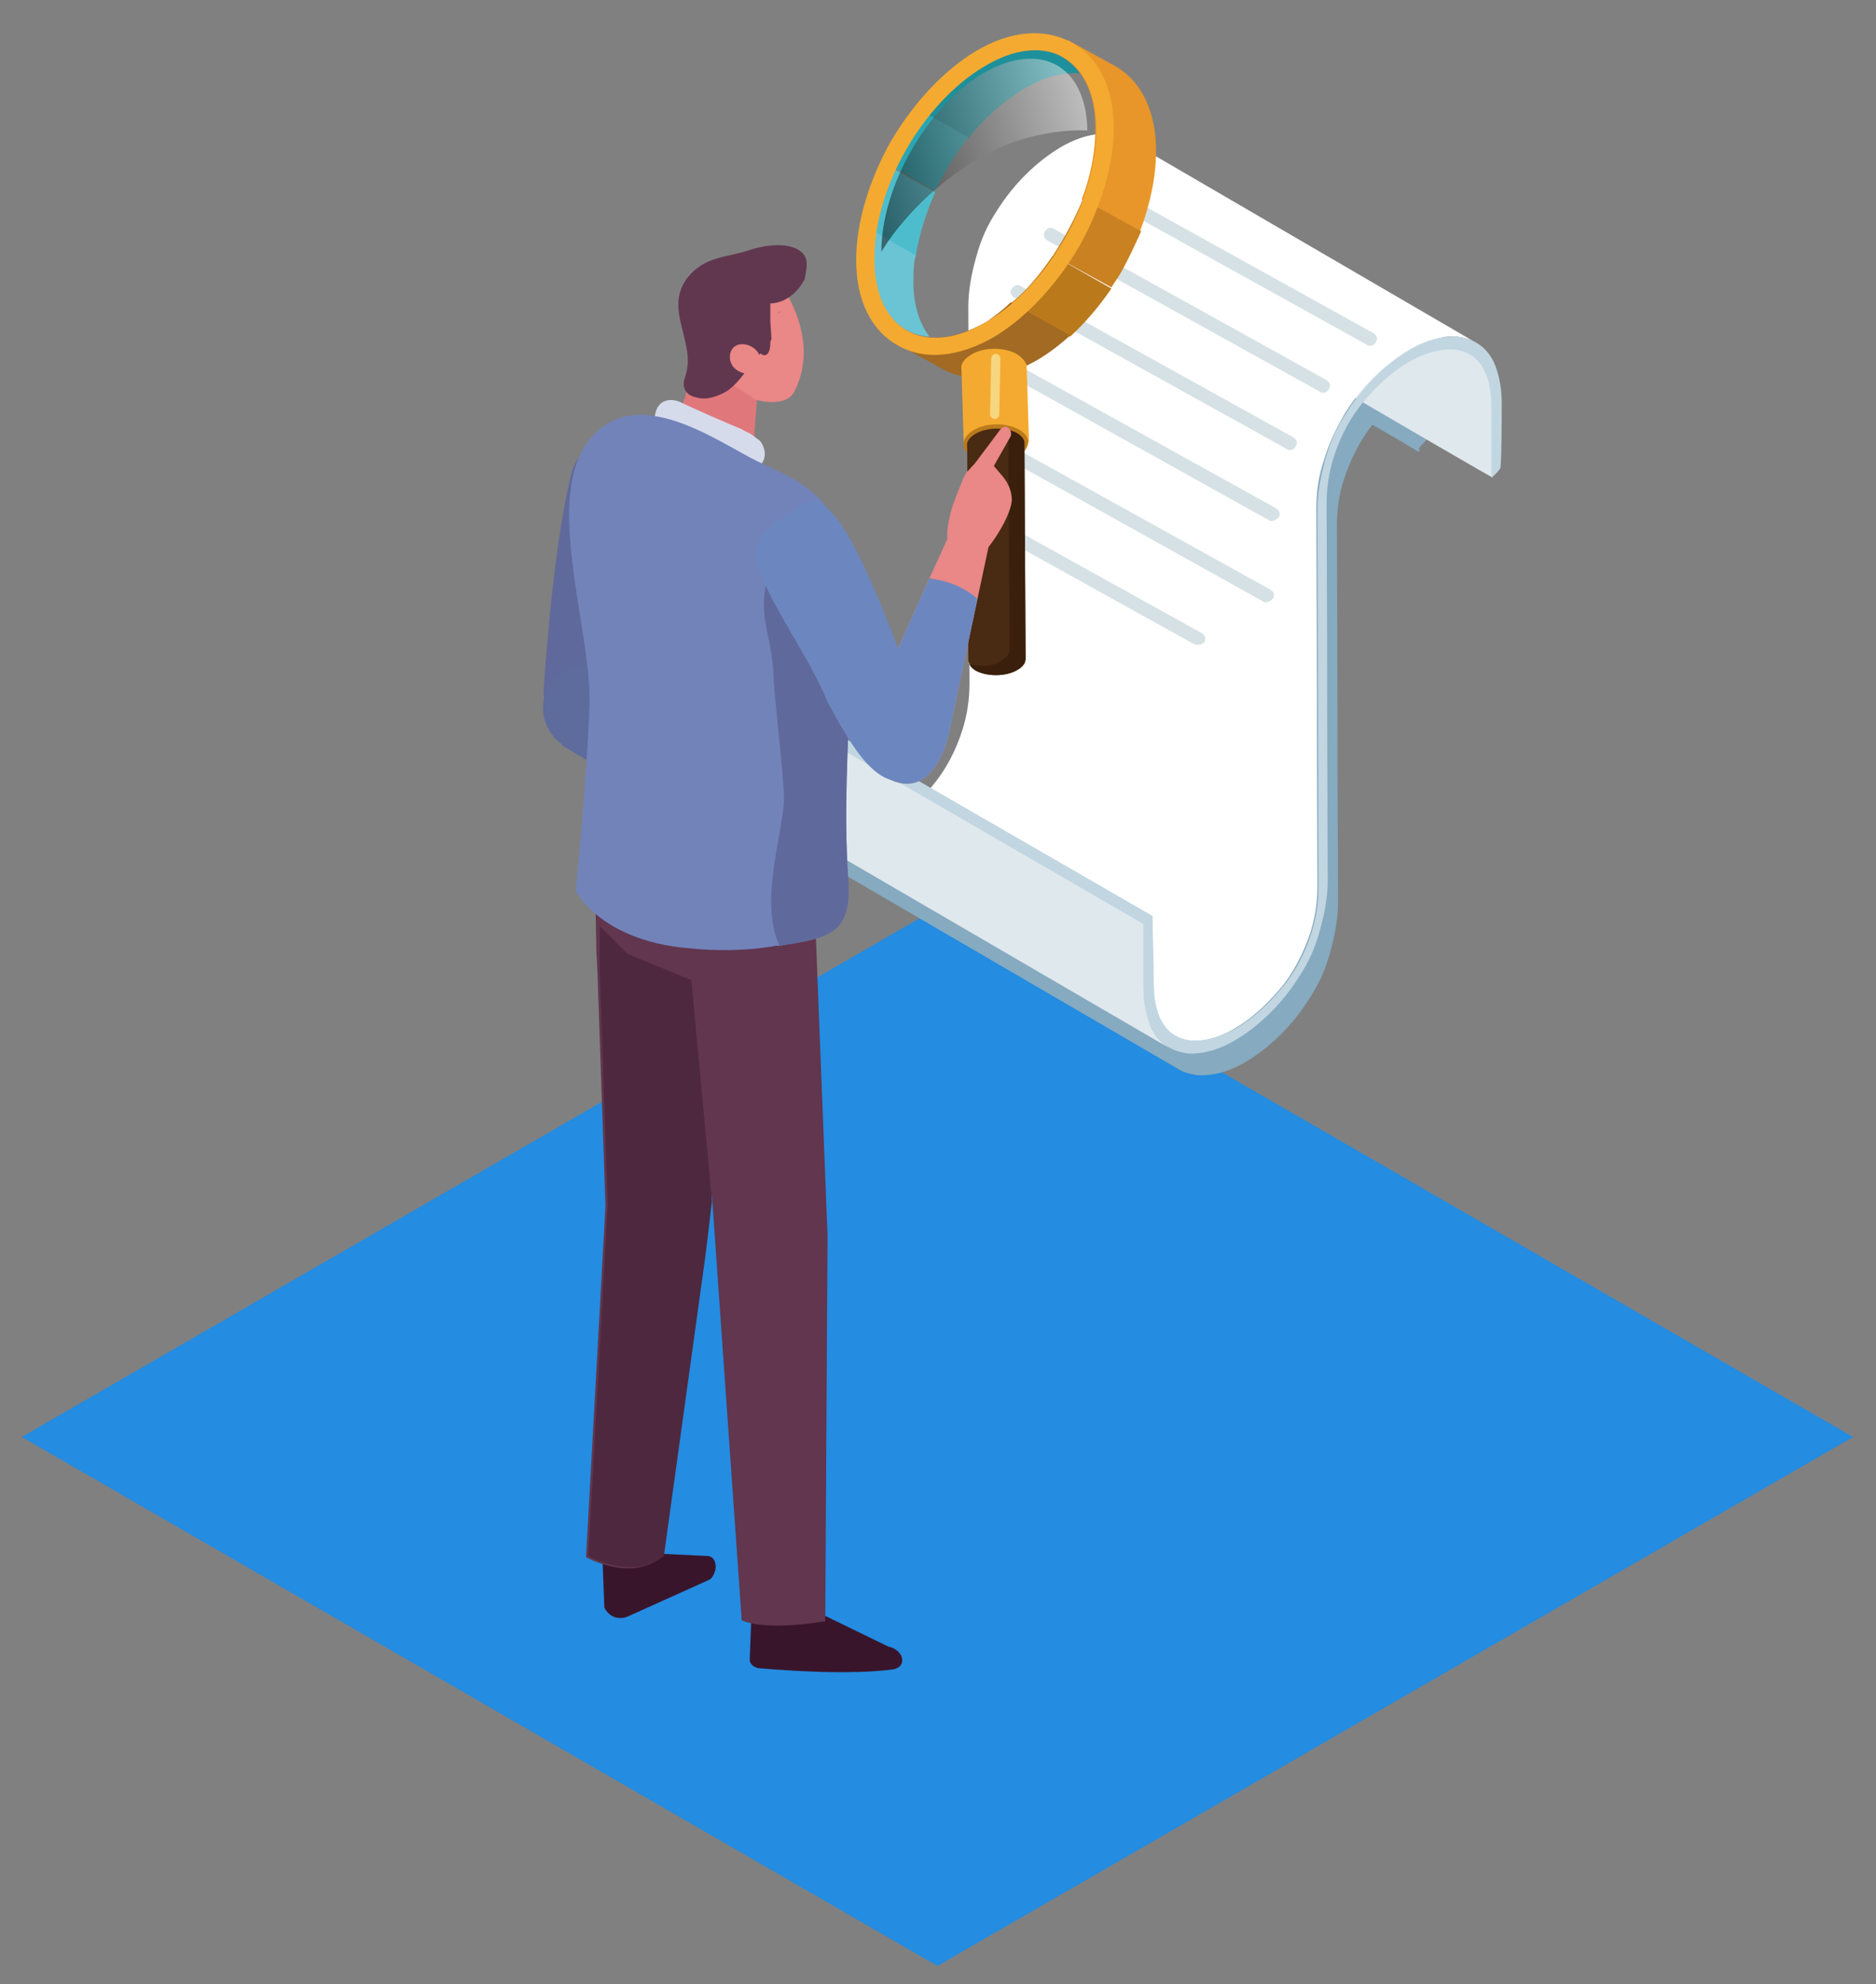
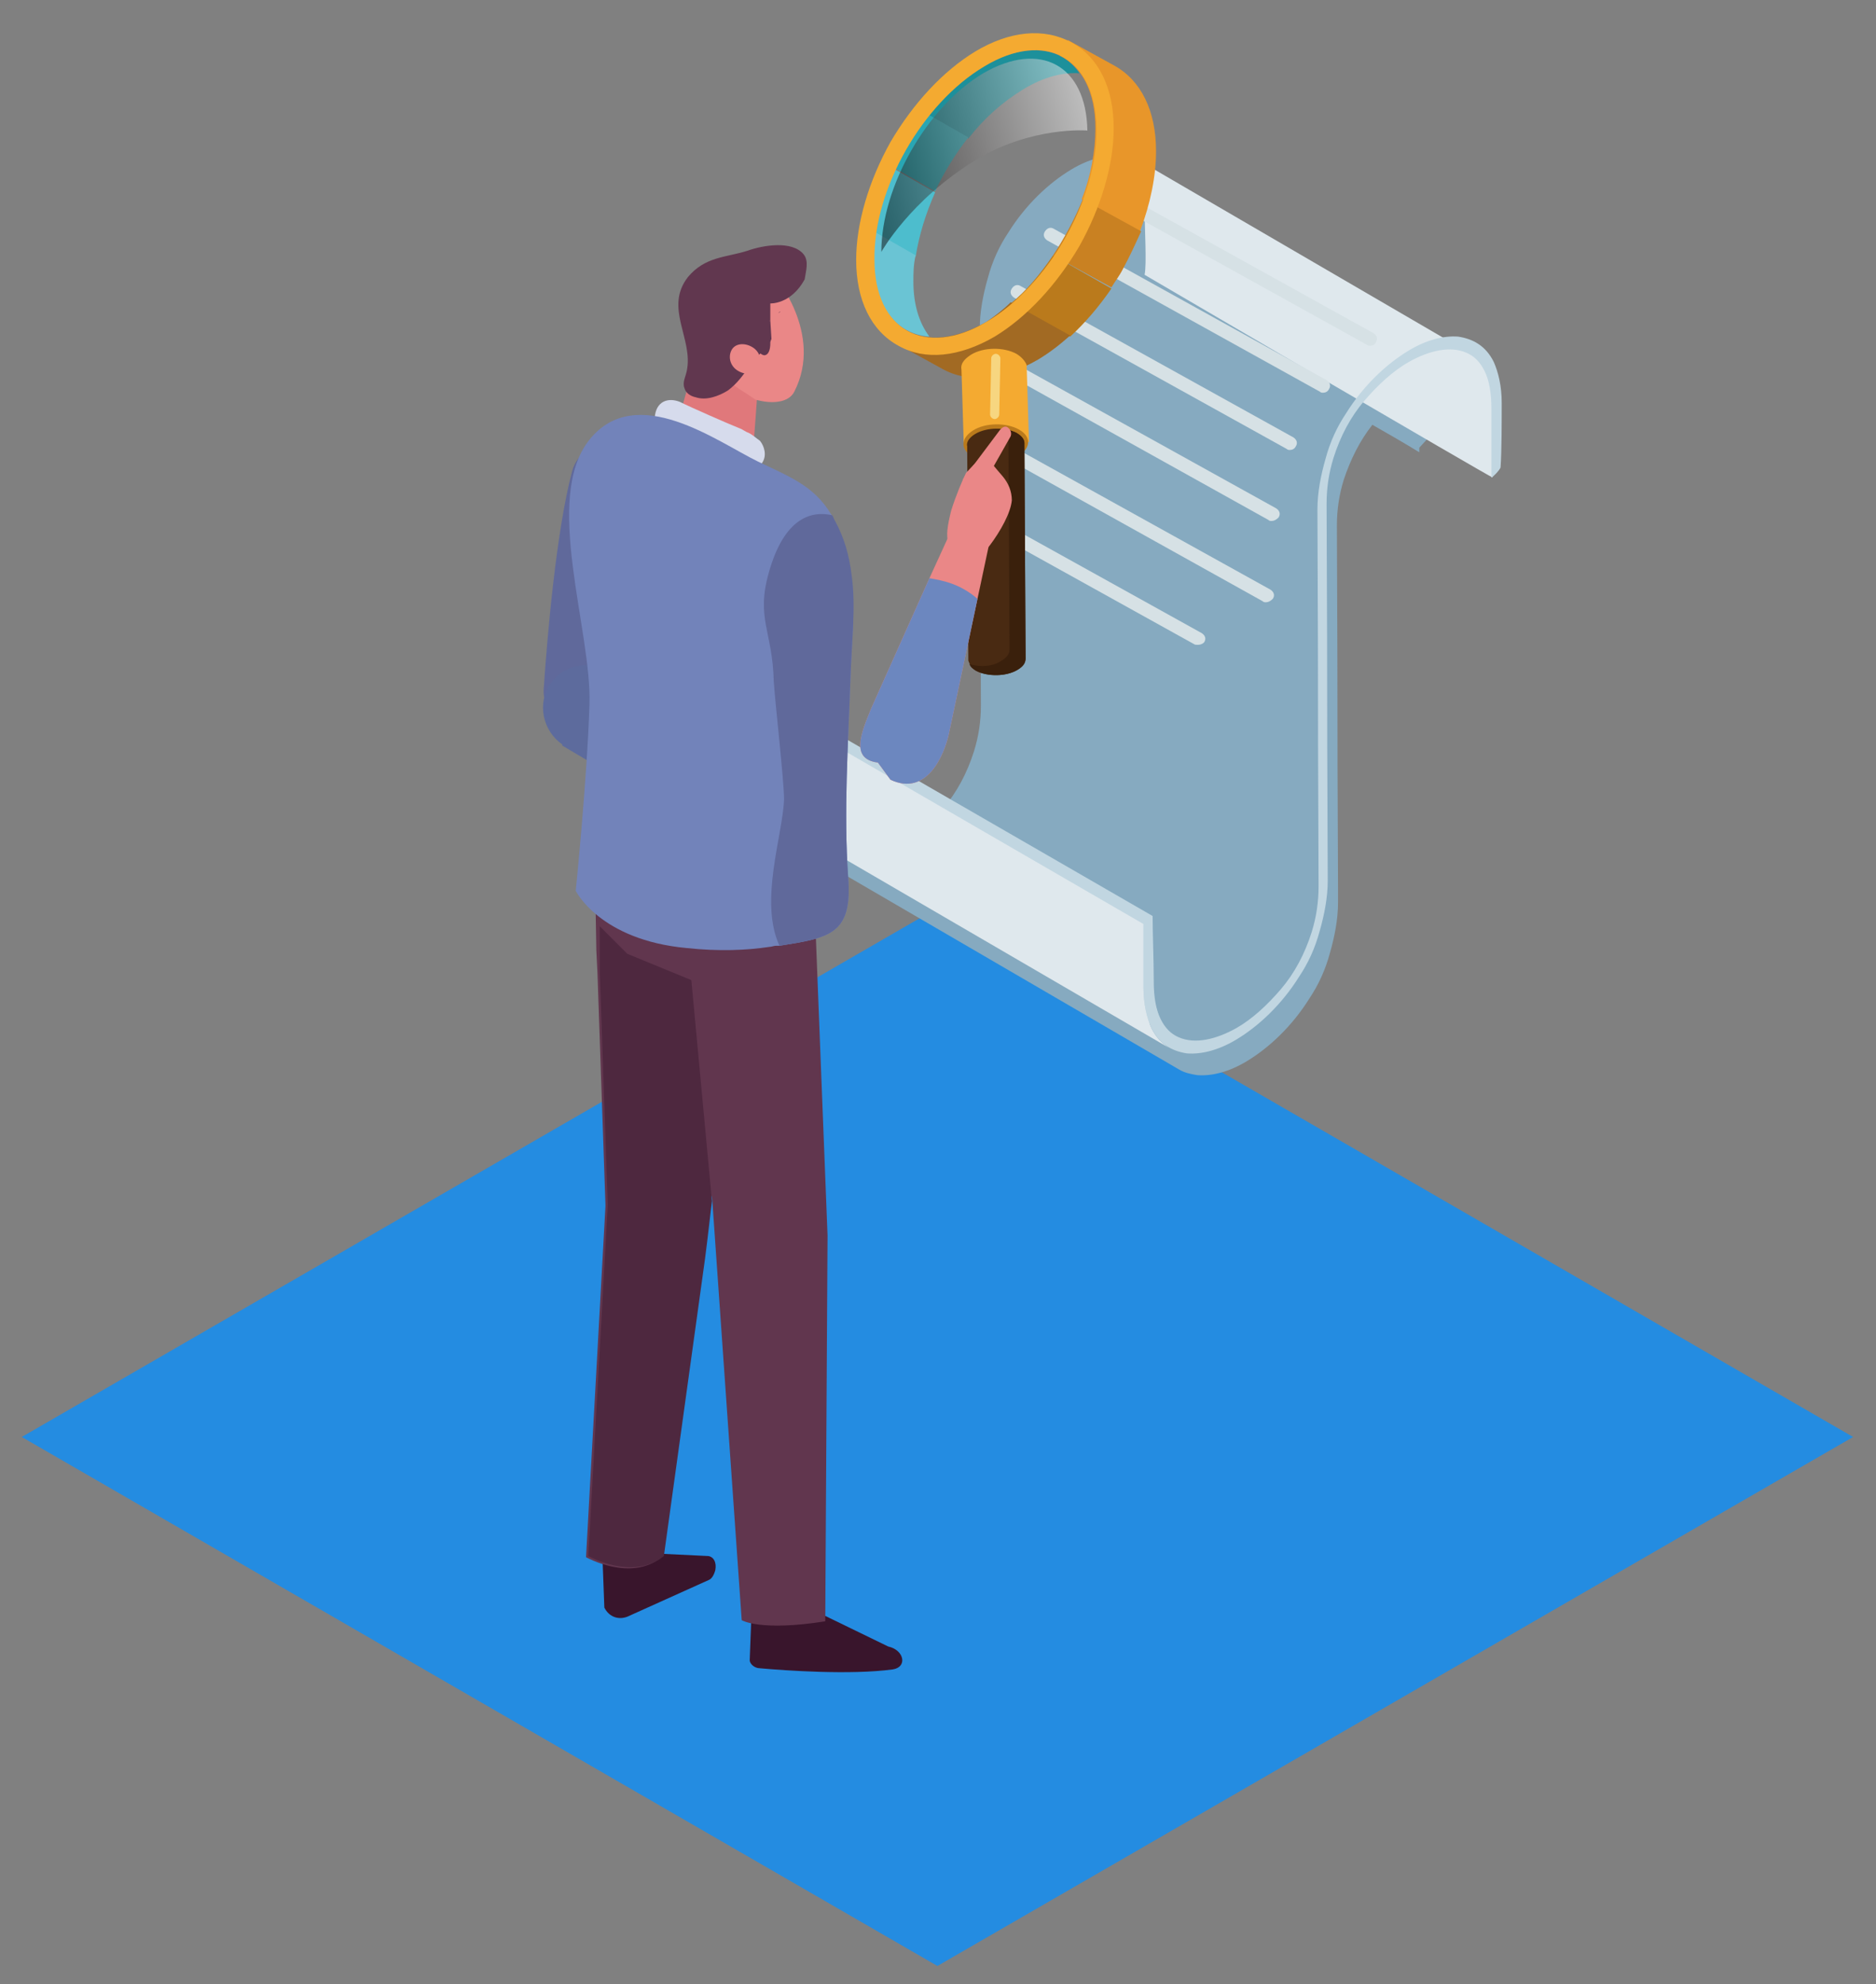
<svg xmlns="http://www.w3.org/2000/svg" version="1.1" id="Layer_1" x="0px" y="0px" viewBox="0 0 163.9 173.3" style="enable-background:new 0 0 163.9 173.3;" xml:space="preserve">
  <rect x="0" y="0" width="163.9" height="173.3" fill="#808080" stroke="none" />
  <style type="text/css">
	.st0{fill:#248CE1;}
	.st1{fill:#86AAC0;}
	.st2{enable-background:new    ;}
	.st3{fill:#DFE8ED;}
	.st4{fill:#FFFFFF;}
	.st5{fill:#C1D6E1;}
	.st6{fill:#D6E1E5;}
	.st7{fill:#E8962A;}
	.st8{fill:#C98122;}
	.st9{fill:#BA7A1C;}
	.st10{fill:#A26A23;}
	.st11{fill:#4DBDCD;}
	.st12{fill:#6AC4D4;}
	.st13{fill:#1D909B;}
	.st14{fill:#29A6B3;}
	.st15{fill:#F4AA31;}
	.st16{opacity:0.48;fill:url(#SVGID_1_);}
	.st17{fill:#492A12;}
	.st18{fill:#3A200C;}
	.st19{fill:#F7D680;}
	.st20{fill:#39152C;}
	.st21{fill:#61364E;}
	.st22{fill:#4E283F;}
	.st23{fill:#E0787B;}
	.st24{fill:#D6DBEC;}
	.st25{fill:#EA8787;}
	.st26{fill:#60699B;}
	.st27{fill:#5D6B9D;}
	.st28{fill:#7283BA;}
	.st29{fill:#61374F;}
	.st30{fill:#6C87BF;}
</style>
  <polygon class="st0" points="1.9,125.5 81.9,79.3 161.9,125.5 81.9,171.7 " />
  <g>
    <g>
      <path class="st1" d="M107.5,18.8l-8-4.7c-0.5-0.3-1-0.4-1.6-0.5c-1.3-0.1-2.8,0.3-4.3,1.2c-2,1.2-4,3.1-5.5,5.5    c-0.8,1.2-1.4,2.5-1.8,4c-0.4,1.4-0.7,2.9-0.7,4.4c0.1,23.2,0,9.7,0.1,32.9c0,1.4-0.2,2.7-0.6,4c-0.6,1.9-1.5,3.6-2.7,5    c0,0-0.1,0.1-0.1,0.1l-11.1-6.4c0,0-0.8,0.6-0.8,0.7c0,1.8,0,2.9,0,5.4c0,1.5,0.3,2.7,0.7,3.6c0.4,0.8,0.9,1.3,1.5,1.7l30.4,17.7    c0.5,0.3,1,0.4,1.6,0.5c1.3,0.1,2.8-0.3,4.3-1.2c2-1.2,4-3.1,5.5-5.5c0.8-1.2,1.4-2.5,1.8-4c0.4-1.4,0.7-2.9,0.7-4.4    c0-0.4,0-0.8,0-1.2v0c-0.1-21.5,0-8.9-0.1-31.7c0-1.4,0.2-2.7,0.6-4c0.6-1.8,1.4-3.4,2.5-4.8c1.4,0.8,2.8,1.6,4.1,2.4    c0-0.1,0-0.3,0-0.4c0.9-1,1.7-1.8,2-2.1c0.1-0.1,0.1-0.2,0.2-0.3h0c0,0,0.4-0.3,0.5-1.1c0.1-1.9,0.1-3.7,0.2-5.5L107.5,18.8z" />
      <g class="st2">
        <g>
          <path class="st3" d="M100,24c0.2-1,0-3.9,0-6c0-1.4-0.2-2.5-0.6-3.3c-0.3-0.7-0.8-1.2-1.3-1.5l30.4,17.7c0.5,0.3,1,0.8,1.3,1.5      c0.4,0.8,0.6,1.9,0.6,3.3c0,6,0,5.4,0,6C130.4,41.8,100,24,100,24z" />
        </g>
-         <path class="st4" d="M98.5,12.2c-0.5-0.3-1-0.4-1.6-0.5c-1.3-0.1-2.8,0.3-4.3,1.2c-2,1.2-4,3.1-5.5,5.5c-0.8,1.2-1.4,2.5-1.8,4     c-0.4,1.4-0.7,2.9-0.7,4.4c0.1,23.2,0,9.7,0.1,32.9c0,1.4-0.2,2.7-0.6,4c-0.6,1.9-1.5,3.6-2.7,5c-1.2,1.4-2.5,2.6-3.9,3.4     c-1.8,1-3.6,1.4-5,0.8c-0.1,0-0.2-0.1-0.3-0.2l30.4,17.7c0.1,0.1,0.2,0.1,0.3,0.2c1.3,0.6,3.2,0.3,5-0.8c1.4-0.8,2.7-2,3.9-3.4     c1.2-1.4,2.1-3.2,2.7-5c0.4-1.3,0.6-2.6,0.6-4c-0.1-23.2,0-9.7-0.1-32.9c0-1.5,0.2-3,0.7-4.4c0.4-1.4,1.1-2.8,1.8-4     c1.5-2.4,3.5-4.3,5.5-5.5c1.5-0.9,3-1.3,4.3-1.2c0.6,0.1,1.1,0.2,1.6,0.5L98.5,12.2z" />
        <g>
          <path class="st5" d="M69.5,63.1c0.1,1.2,1,7.4,1.5,8.3c0.4,0.8,0.9,1.3,1.5,1.7l30.4,17.7c-0.6-0.4-1.1-0.9-1.5-1.7      c-0.4-0.9-0.7-2.1-0.7-3.6c0-4.5,0-3.2,0-5.5L70.2,62.4C70.2,62.4,69.5,63,69.5,63.1z" />
        </g>
        <g>
          <g>
            <path class="st6" d="M119.7,30.2c-0.1,0-0.2,0-0.3-0.1L95.6,16.9c-0.3-0.2-0.4-0.5-0.2-0.8c0.2-0.3,0.5-0.4,0.8-0.2L120,29.1       c0.3,0.2,0.4,0.5,0.2,0.8C120.1,30.1,119.9,30.2,119.7,30.2z" />
          </g>
          <g>
            <path class="st6" d="M115.6,34.3c-0.1,0-0.2,0-0.3-0.1L91.5,21c-0.3-0.2-0.4-0.5-0.2-0.8c0.2-0.3,0.5-0.4,0.8-0.2l23.8,13.2       c0.3,0.2,0.4,0.5,0.2,0.8C116,34.2,115.8,34.3,115.6,34.3z" />
          </g>
          <g>
            <path class="st6" d="M112.7,39.3c-0.1,0-0.2,0-0.3-0.1L88.6,26c-0.3-0.2-0.4-0.5-0.2-0.8c0.2-0.3,0.5-0.4,0.8-0.2L113,38.2       c0.3,0.2,0.4,0.5,0.2,0.8C113.1,39.2,112.9,39.3,112.7,39.3z" />
          </g>
          <g>
            <path class="st6" d="M111.1,45.5c-0.1,0-0.2,0-0.3-0.1L87.1,32.2c-0.3-0.2-0.4-0.5-0.2-0.8c0.2-0.3,0.5-0.4,0.8-0.2l23.8,13.2       c0.3,0.2,0.4,0.5,0.2,0.8C111.5,45.4,111.3,45.5,111.1,45.5z" />
          </g>
          <g>
            <path class="st6" d="M110.6,52.6c-0.1,0-0.2,0-0.3-0.1L86.6,39.3c-0.3-0.2-0.4-0.5-0.2-0.8c0.2-0.3,0.5-0.4,0.8-0.2l23.8,13.2       c0.3,0.2,0.4,0.5,0.2,0.8C111,52.5,110.8,52.6,110.6,52.6z" />
          </g>
          <g>
            <path class="st6" d="M104.4,56.3l-17.3-9.6c-0.3-0.2-0.4-0.5-0.2-0.8c0.2-0.3,0.5-0.4,0.8-0.2l17.3,9.6       c0.3,0.2,0.4,0.5,0.2,0.8C104.9,56.4,104.5,56.3,104.4,56.3z" />
          </g>
        </g>
        <g>
          <path class="st3" d="M69.5,68.5c0,1.5,0.3,2.7,0.7,3.6c0.4,0.8,0.9,1.3,1.5,1.7l30.4,17.7c-0.6-0.4-1.1-0.9-1.5-1.7      c-0.4-0.9-0.7-2.1-0.7-3.6c0-4.5,0-3.2,0-5.5L69.5,63.1C69.5,64.9,69.5,66,69.5,68.5z" />
        </g>
        <g>
          <path class="st5" d="M131.2,35.2c0-1.5-0.3-2.7-0.7-3.6c-0.7-1.4-1.8-2-3.1-2.2c-1.3-0.1-2.8,0.3-4.3,1.2c-2,1.2-4,3.1-5.5,5.5      c-0.8,1.2-1.4,2.5-1.8,4c-0.4,1.4-0.7,2.9-0.7,4.4c0.1,23.2,0,9.7,0.1,32.9c0,1.4-0.2,2.7-0.6,4c-0.6,1.9-1.5,3.6-2.7,5      c-1.2,1.4-2.5,2.6-3.9,3.4c-1.8,1-3.6,1.4-5,0.8c-0.7-0.3-1.2-0.8-1.6-1.6c-0.4-0.8-0.6-1.9-0.6-3.3c0-1.9-0.1-4.2-0.1-5.7      l-0.8,0.7c0,1.6,0,3.4,0,5.5c0,1.5,0.3,2.7,0.7,3.6c0.7,1.4,1.8,2,3.1,2.2c1.3,0.1,2.8-0.3,4.3-1.2c2-1.2,4-3.1,5.5-5.5      c0.8-1.2,1.4-2.5,1.8-4c0.4-1.4,0.7-2.9,0.7-4.4c-0.1-23.2,0-9.7-0.1-32.9c0-1.4,0.2-2.7,0.6-4c0.6-1.9,1.5-3.6,2.7-5      c1.2-1.4,2.5-2.6,3.9-3.4c1.8-1,3.6-1.4,5-0.8c0.7,0.3,1.2,0.8,1.6,1.6c0.4,0.8,0.6,1.9,0.6,3.3c0,0.7,0,2.9,0,6      c0,0.1,0.8-0.7,0.8-0.9C131.2,39.5,131.2,36.6,131.2,35.2z" />
        </g>
      </g>
    </g>
    <g>
      <g>
        <g>
          <g>
            <path class="st7" d="M92.6,4.9c1.9,0.9,3.1,3.1,3.1,6.3c0,2-0.4,4.2-1.2,6.2l5.1,2.8c0.9-2.4,1.4-4.8,1.4-7       c0-3.5-1.3-6.2-3.7-7.5l-4-2.2L92.6,4.9z" />
            <path class="st8" d="M92,22.3l5.1,2.8c0.3-0.5,0.7-1,1-1.6c0.6-1.1,1.1-2.2,1.6-3.3l-5.1-2.8C93.9,19.1,93,20.8,92,22.3z" />
            <path class="st9" d="M88.3,26.5l5.2,2.9c1.3-1.2,2.5-2.6,3.6-4.2L92,22.3C90.9,23.9,89.7,25.4,88.3,26.5z" />
            <path class="st10" d="M86.2,28.1c-2.8,1.6-5.3,1.8-7.1,0.7L78.3,30l4,2.2l0,0c2.3,1.3,5.3,1,8.4-0.8c1-0.6,1.9-1.3,2.8-2.1       l-5.2-2.9C87.6,27.1,86.9,27.6,86.2,28.1z" />
          </g>
          <g>
            <path class="st11" d="M76.5,20.4l3.5,2c0.3-1.9,0.9-3.8,1.7-5.6l-3.5-2C77.4,16.6,76.8,18.5,76.5,20.4z" />
            <path class="st12" d="M76.3,22.6c0,4.1,2,6.6,4.9,6.8c-0.9-1.2-1.4-2.8-1.4-4.8c0-0.7,0-1.5,0.2-2.3l-3.5-2       C76.4,21.1,76.3,21.9,76.3,22.6z" />
            <path class="st13" d="M85.9,5.8c-1.7,1-3.4,2.5-4.8,4.3l3.5,2c1.4-1.8,3-3.2,4.8-4.3c1.8-1.1,3.5-1.5,4.9-1.4       C92.7,4,89.5,3.7,85.9,5.8z" />
            <path class="st14" d="M78.2,14.7l3.5,2c0.8-1.7,1.8-3.3,2.9-4.7l-3.5-2C80,11.5,79,13.1,78.2,14.7z" />
          </g>
          <path class="st15" d="M85.2,4.5c-2.8,1.7-5.4,4.5-7.4,7.9c-1.9,3.4-3,7.1-3,10.3c0,3.5,1.3,6.2,3.7,7.5c2.3,1.3,5.3,1,8.4-0.8      c2.8-1.7,5.4-4.5,7.4-7.9c1.9-3.4,3-7.1,3-10.3c0-3.5-1.3-6.2-3.7-7.5C91.2,2.4,88.2,2.7,85.2,4.5z M95.8,11.2      c0.1,6.2-4.2,13.7-9.6,16.9c-5.4,3.2-9.8,0.7-9.8-5.4c-0.1-6.2,4.2-13.7,9.6-16.9C91.3,2.6,95.7,5,95.8,11.2z" />
          <linearGradient id="SVGID_1_" gradientUnits="userSpaceOnUse" x1="-243.052" y1="145.988" x2="-222.552" y2="145.988" gradientTransform="matrix(-0.964 0.268 0.268 0.964 -178.2 -65.38)">
            <stop offset="0" style="stop-color:#FFFFFF" />
            <stop offset="0.969" style="stop-color:#040000" />
          </linearGradient>
          <path class="st16" d="M85.9,6.4c5-2.9,9-0.7,9.1,5c0,0-4.9-0.4-9.8,2.6c-5.7,3.5-8.2,8-8.2,8C77,16.3,81,9.3,85.9,6.4z" />
        </g>
        <g>
          <path class="st15" d="M88.8,30.9c-1.1-0.6-2.9-0.6-4,0.1c-0.6,0.4-0.9,0.8-0.8,1.3l0,0l0.2,6.5l5.7-0.2l-0.2-6.5      c0-0.1,0-0.1,0-0.2l0,0h0C89.6,31.6,89.3,31.2,88.8,30.9z" />
          <path class="st9" d="M89,37.5c1.1,0.6,1.1,1.6,0,2.3c-1.1,0.6-2.9,0.7-4,0.1c-1.1-0.6-1.1-1.6,0-2.3      C86.1,36.9,87.9,36.9,89,37.5z" />
          <path class="st17" d="M84.6,57.7L84.6,57.7L84.6,57.7C84.6,57.6,84.6,57.6,84.6,57.7L84.5,39l0,0c-0.1-0.4,0.2-0.8,0.7-1.1      c1-0.6,2.6-0.6,3.6-0.1c0.5,0.3,0.7,0.6,0.7,0.9h0l0,0c0,0.1,0,0.1,0,0.2l0.1,18.6c0,0,0,0,0,0l0,0l0,0c0,0.4-0.2,0.7-0.7,1      c-1,0.6-2.6,0.6-3.6,0.1C84.9,58.4,84.7,58,84.6,57.7z" />
          <path class="st18" d="M87.5,57.7c0.5-0.3,0.7-0.6,0.7-1l0,0l0,0c0,0,0,0,0,0l-0.1-18.6c0-0.1,0-0.1,0-0.2l0,0h0      c0-0.1-0.1-0.2-0.1-0.4c0.3,0.1,0.6,0.2,0.8,0.3c0.5,0.3,0.7,0.6,0.7,0.9h0l0,0c0,0.1,0,0.1,0,0.2l0.1,18.6c0,0,0,0,0,0l0,0l0,0      c0,0.4-0.2,0.7-0.7,1c-1,0.6-2.6,0.6-3.6,0.1c-0.3-0.2-0.5-0.3-0.6-0.6C85.7,58.3,86.8,58.2,87.5,57.7z" />
          <path class="st19" d="M87.4,31.3l-0.1,4.9c0,0.2-0.2,0.4-0.4,0.4l0,0c-0.2,0-0.4-0.2-0.4-0.4l0.1-4.9c0-0.2,0.2-0.4,0.4-0.4l0,0      C87.2,30.9,87.4,31.1,87.4,31.3z" />
        </g>
      </g>
    </g>
    <g>
      <g>
        <g>
          <g>
            <g>
              <g>
                <g>
                  <g>
                    <g>
                      <g>
                        <g>
                          <g>
                            <g>
                              <g>
                                <g>
                                  <g>
                                    <path class="st20" d="M52.5,132.4l0.3,8c0.4,0.8,1.2,1.1,2,0.8l7.1-3.2c0.3-0.1,0.5-0.5,0.6-0.9v0                   c0.1-0.6-0.1-1.1-0.6-1.2l-6.2-0.3l-0.7-4.5L52.5,132.4z" />
                                  </g>
                                </g>
                              </g>
                            </g>
                          </g>
                        </g>
                      </g>
                    </g>
                  </g>
                </g>
              </g>
            </g>
          </g>
        </g>
        <g>
          <g>
            <g>
              <g>
                <g>
                  <g>
                    <g>
                      <g>
                        <g>
                          <g>
                            <g>
                              <g>
                                <g>
                                  <g>
                                    <path class="st20" d="M65.7,139.7l-0.2,5.3c0,0.3,0.4,0.7,0.9,0.7c2.2,0.2,7.9,0.6,11.6,0.1c1.3-0.2,1-1.7-0.4-2                   l-7-3.4l0.4-0.3l-4.6-0.6L65.7,139.7z" />
                                  </g>
                                </g>
                              </g>
                            </g>
                          </g>
                        </g>
                      </g>
                    </g>
                  </g>
                </g>
              </g>
            </g>
          </g>
        </g>
        <g>
          <g>
            <g>
              <g>
                <g>
                  <g>
                    <g>
                      <g>
                        <g>
                          <g>
                            <g>
                              <g>
                                <g>
                                  <g>
                                    <path class="st21" d="M72.3,107.9l-0.2,33.7c-5.7,0.9-7.3-0.1-7.3-0.1l-2.6-37.1l-0.6,4l-0.2,1.6l-3.6,26                   c-2.7,2.2-6.6,0-6.6,0l1.7-30.7l-0.7-20.3l-0.1-2L52,77.2l19.1,0.1L72.3,107.9z" />
                                  </g>
                                </g>
                              </g>
                            </g>
                          </g>
                        </g>
                      </g>
                    </g>
                  </g>
                </g>
              </g>
            </g>
          </g>
        </g>
        <g>
          <g>
            <g>
              <g>
                <g>
                  <g>
                    <g>
                      <g>
                        <g>
                          <g>
                            <g>
                              <g>
                                <g>
                                  <g>
                                    <path class="st22" d="M62.2,104.9l-0.4,3.4l-0.2,1.6l-3.6,26c-2.7,2.2-6.6,0-6.6,0l1.7-30.7l-0.7-20.3l0-4l2.4,2.4                   l5.6,2.3L62.2,104.9z" />
                                  </g>
                                </g>
                              </g>
                            </g>
                          </g>
                        </g>
                      </g>
                    </g>
                  </g>
                </g>
              </g>
            </g>
          </g>
        </g>
      </g>
      <g>
        <g>
          <g>
            <g>
              <g>
                <g>
                  <g>
                    <g>
                      <g>
                        <g>
                          <g>
                            <g>
                              <g>
                                <g>
                                  <path class="st23" d="M67,23.4l-0.2,2.5l-0.6,8l-0.1,1.4l-0.2,2.7c0,0,0,0,0,0l-0.2,2.4c0,0-0.3,0.1-0.8,0.2                  c-0.5,0.1-1.2,0.1-2.1,0c-1.9-0.2-4-1.8-4-2.2c0-0.4,0.5-1.8,0.5-1.8l3.5-12.5C64.5,23.9,65.3,23,67,23.4z" />
                                </g>
                              </g>
                            </g>
                          </g>
                        </g>
                      </g>
                    </g>
                  </g>
                </g>
              </g>
            </g>
          </g>
        </g>
      </g>
      <g>
        <g>
          <g>
            <g>
              <g>
                <g>
                  <g>
                    <g>
                      <g>
                        <g>
                          <g>
                            <g>
                              <g>
                                <g>
                                  <path class="st24" d="M65.4,37.8c-0.3-0.1-0.5-0.3-0.8-0.4c-1-0.4-4.2-1.8-5.2-2.3c-1-0.4-2.1-0.1-2.2,1.4                  c-0.1,1.5,3.3,1.9,4.4,2.2c1.1,0.5,4.2,3.1,5,1.7c0.4-0.6,0.2-1.4-0.2-1.9C66.1,38.3,65.8,38,65.4,37.8z" />
                                </g>
                              </g>
                            </g>
                          </g>
                        </g>
                      </g>
                    </g>
                  </g>
                </g>
              </g>
            </g>
          </g>
        </g>
      </g>
      <g>
        <g id="XMLID_00000039109323778151980180000014601031173368424096_">
          <g>
            <g>
              <g>
                <g>
                  <g>
                    <g>
                      <g>
                        <g>
                          <g>
                            <g>
                              <g>
                                <g>
                                  <g>
                                    <path class="st25" d="M64.7,72.8c-0.1,1.7,3.4,3.4,4.7,4c0.8,0.4,1.2,1.2,2,1.8c1.6,1.2,1.2-1.8,1-2.5                   c-0.4-1.3-1.1-3.3-2.4-3.8c-1-0.4-2.2-1-3.3-1.2c-0.3,0-0.5,0.1-0.8,0.2C65.1,71.8,64.7,72.3,64.7,72.8z" />
                                  </g>
                                </g>
                              </g>
                            </g>
                          </g>
                        </g>
                      </g>
                    </g>
                  </g>
                </g>
              </g>
            </g>
          </g>
        </g>
        <g id="XMLID_00000152961085764099911890000014427742551973242545_">
          <g>
            <g>
              <g>
                <g>
                  <g>
                    <g>
                      <g>
                        <g>
                          <g>
                            <g>
                              <g>
                                <g>
                                  <g>
                                    <g>
                                      <path class="st26" d="M47.5,60.2c0.3-4.5,1.1-13.9,2.5-19.1c0.4-1.4,1.7-2.4,3.2-2.3c1.1,0.1,2.3,0.7,3.1,2.8                    c1.4,3.2-0.1,11.9-0.9,17.5c-0.4,2.6-2.3,4.5-4.9,4.1l-0.6-0.1C48.4,62.9,47.4,61.6,47.5,60.2z" />
                                    </g>
                                  </g>
                                </g>
                              </g>
                            </g>
                          </g>
                        </g>
                      </g>
                    </g>
                  </g>
                </g>
              </g>
            </g>
          </g>
        </g>
        <g id="XMLID_00000052084092181390244230000015461208255261513641_">
          <g>
            <g>
              <g>
                <g>
                  <g>
                    <g>
                      <g>
                        <g>
                          <g>
                            <g>
                              <g>
                                <g>
                                  <g>
-                                     <path class="st25" d="M54.2,60.5l12.9,10.3c0.7,0.5,0.9,1.5,0.5,2.2l0,0c-0.5,0.9-1.6,1.3-2.5,0.8l-14.4-8                   c-1.3-0.7-1.7-2.4-0.9-3.7l0.5-0.9C51.1,59.8,52.9,59.5,54.2,60.5z" />
+                                     <path class="st25" d="M54.2,60.5l12.9,10.3c0.7,0.5,0.9,1.5,0.5,2.2l0,0c-0.5,0.9-1.6,1.3-2.5,0.8l-14.4-8                   l0.5-0.9C51.1,59.8,52.9,59.5,54.2,60.5z" />
                                  </g>
                                </g>
                              </g>
                            </g>
                          </g>
                        </g>
                      </g>
                    </g>
                  </g>
                </g>
              </g>
            </g>
          </g>
          <g>
            <g>
              <g>
                <g>
                  <g>
                    <g>
                      <g>
                        <g>
                          <g>
                            <g>
                              <g>
                                <g>
                                  <g>
                                    <path class="st27" d="M53.4,58.7c1.7,1.2,2.2,3.6,1,5.3c-1.2,1.7-3.6,2.2-5.3,1c-1.7-1.2-2.2-3.6-1-5.3                   C49.3,58,51.6,57.6,53.4,58.7z" />
                                  </g>
                                </g>
                              </g>
                            </g>
                          </g>
                        </g>
                      </g>
                    </g>
                  </g>
                </g>
              </g>
            </g>
          </g>
          <g>
            <g>
              <g>
                <g>
                  <g>
                    <g>
                      <g>
                        <g>
                          <g>
                            <g>
                              <g>
                                <g>
                                  <g>
                                    <path class="st27" d="M65.3,68.2c1.3,0.9,1.6,2.6,0.7,3.9c-0.9,1.3-2.6,1.6-3.9,0.7c-1.3-0.9-1.6-2.6-0.7-3.9                   C62.3,67.6,64.1,67.3,65.3,68.2z" />
                                  </g>
                                </g>
                              </g>
                            </g>
                          </g>
                        </g>
                      </g>
                    </g>
                  </g>
                </g>
              </g>
            </g>
          </g>
          <g>
            <g>
              <g>
                <g>
                  <g>
                    <g>
                      <g>
                        <g>
                          <g>
                            <g>
                              <g>
                                <g>
                                  <g>
                                    <polygon class="st27" points="49.1,65.1 63.1,73.4 66.3,68.9 53.4,58.7                  " />
                                  </g>
                                </g>
                              </g>
                            </g>
                          </g>
                        </g>
                      </g>
                    </g>
                  </g>
                </g>
              </g>
            </g>
          </g>
          <g>
            <g>
              <g>
                <g>
                  <g>
                    <g>
                      <g>
                        <g>
                          <g>
                            <g>
                              <g>
                                <g>
                                  <g>
                                    <path class="st27" d="M66.8,70.2c-0.1,1.3-1.1,2.7-2.2,3.3c-1.1,0.5-2,0-1.9-1.3c0.1-1.3,1.1-2.7,2.2-3.3                   C66,68.3,66.9,68.9,66.8,70.2z" />
                                  </g>
                                </g>
                              </g>
                            </g>
                          </g>
                        </g>
                      </g>
                    </g>
                  </g>
                </g>
              </g>
            </g>
          </g>
        </g>
      </g>
      <g>
        <g>
          <g>
            <g>
              <g>
                <g>
                  <g>
                    <g>
                      <g>
                        <g>
                          <g>
                            <g>
                              <g>
                                <path class="st28" d="M74.3,59.3c-0.2,5.7-0.6,11.6-0.2,17.3c0.4,5-1.6,5.3-6,6c-0.1,0-0.2,0-0.3,0                 c-0.2,0-0.4,0.1-0.6,0.1c-2,0.3-4.4,0.4-7.2,0.1c-7.6-0.7-9.7-5-9.7-5s1-9.8,1.2-16.3c0.2-6.5-4.1-18,0-23.1                 c4.1-5.1,11.2,0.2,14.7,1.9c2.7,1.3,4.9,2.1,6.4,4.6c0.1,0.1,0.1,0.2,0.2,0.4c0.9,1.6,1.3,3.2,1.5,4.8                 C74.8,53,74.4,56,74.3,59.3z" />
                              </g>
                            </g>
                          </g>
                        </g>
                      </g>
                    </g>
                  </g>
                </g>
              </g>
            </g>
          </g>
        </g>
      </g>
      <g>
        <g>
          <g>
            <g>
              <g>
                <g>
                  <g>
                    <g>
                      <g>
                        <g>
                          <g>
                            <g>
                              <g>
                                <path class="st26" d="M74.3,59.3c-0.2,5.7-0.6,11.6-0.2,17.3c0.4,5-1.6,5.3-6,6c-1.8-3.9,0.3-9.7,0.4-12.8                 c0-1.6-0.8-8.6-0.9-10.3c-0.1-4.4-1.6-5.5-0.4-9.6c1.2-4.2,3.3-5.4,5.5-4.9c0.1,0.1,0.1,0.2,0.2,0.4                 c0.9,1.6,1.3,3.2,1.5,4.8C74.8,53,74.4,56,74.3,59.3z" />
                              </g>
                            </g>
                          </g>
                        </g>
                      </g>
                    </g>
                  </g>
                </g>
              </g>
            </g>
          </g>
        </g>
      </g>
      <g>
        <g>
          <g>
            <g>
              <g>
                <g>
                  <g>
                    <g>
                      <g>
                        <g>
                          <g>
                            <g>
                              <g>
                                <g>
                                  <g>
                                    <path class="st25" d="M67.6,24l-0.5,3.5c0,0,0,0,0,0c0,0.1,0,0.2-0.1,0.4c-0.1,0.3-0.2,0.5-0.3,0.7                   c-0.2,0.4-0.3,0.8-0.5,1.1c-0.1,0.2-0.3,0.4-0.4,0.5c0.4,0.3,0.7,0.5,0.7,0.5L65.6,32c-0.5,0.4-1,0.7-1.5,0.9                   l-0.8-0.7c0,0.3,0.1,0.6,0.2,0.9c0.5,0.5,1.1,0.9,1.6,1.2c0.3,0.2,0.6,0.4,0.9,0.6c0,0,0,0,0,0                   c1.4,0.4,2.9,0.3,3.4-0.7C72,29.1,67.6,24,67.6,24z" />
                                  </g>
                                </g>
                              </g>
                            </g>
                          </g>
                        </g>
                      </g>
                    </g>
                  </g>
                </g>
              </g>
            </g>
          </g>
        </g>
        <g>
          <g>
            <g>
              <g>
                <g>
                  <g>
                    <g>
                      <g>
                        <g>
                          <g>
                            <g>
                              <g>
                                <g>
                                  <g>
                                    <g>
                                      <path class="st29" d="M68.2,27.2c-0.1,0.1-0.1,0.1-0.2,0.1c0,0,0,0,0,0L68.2,27.2z" />
                                    </g>
                                  </g>
                                </g>
                              </g>
                            </g>
                          </g>
                        </g>
                      </g>
                    </g>
                  </g>
                </g>
              </g>
            </g>
          </g>
          <g>
            <g>
              <g>
                <g>
                  <g>
                    <g>
                      <g>
                        <g>
                          <g>
                            <g>
                              <g>
                                <g>
                                  <g>
                                    <g>
                                      <path class="st29" d="M67.2,27.9c-0.1-0.7-0.2-1.3-0.4-2c-0.1-0.2-0.3-0.5-0.4-0.4c-0.1,0-0.1,0.1-0.1,0.2                    c-0.4,1.3-0.8,3.7-0.1,4.9c0.2,0.3,0.5,0.5,0.7,0.4c0.3-0.1,0.4-0.6,0.4-1C67.3,29.3,67.3,28.6,67.2,27.9z" />
                                    </g>
                                  </g>
                                </g>
                              </g>
                            </g>
                          </g>
                        </g>
                      </g>
                    </g>
                  </g>
                </g>
              </g>
            </g>
          </g>
          <g>
            <g>
              <g>
                <g>
                  <g>
                    <g>
                      <g>
                        <g>
                          <g>
                            <g>
                              <g>
                                <g>
                                  <g>
                                    <g>
                                      <path class="st29" d="M67.3,28l-0.2,0.1c0,0,0,0,0-0.1C67.2,28.1,67.2,28,67.3,28l0-1.5c0,0,1.8,0.1,3-2.1                    c0.1-0.7,0.4-1.6-0.1-2.2c-1-1.2-3.5-0.8-4.9-0.3c-1.9,0.6-3.7,0.5-5.2,2.3c-2.1,2.7,0.5,5.4-0.1,8.2                    c-0.1,0.5-0.4,1-0.2,1.5c0.1,0.4,0.5,0.7,1,0.8c0.9,0.3,2-0.1,2.8-0.6c0.8-0.6,1.4-1.4,1.9-2.2                    c0.5-0.8,1.6-1.4,1.9-2.3L67.3,28z" />
                                    </g>
                                  </g>
                                </g>
                              </g>
                            </g>
                          </g>
                        </g>
                      </g>
                    </g>
                  </g>
                </g>
              </g>
            </g>
          </g>
          <g>
            <g>
              <g>
                <g>
                  <g>
                    <g>
                      <g>
                        <g>
                          <g>
                            <g>
                              <g>
                                <g>
                                  <g>
                                    <g>
                                      <path class="st25" d="M64.5,32.4c-0.7-0.4-0.9-1.2-0.6-1.8c0.3-0.6,1.1-0.7,1.8-0.3c0.7,0.4,0.9,1.2,0.6,1.8                    C66,32.7,65.2,32.8,64.5,32.4z" />
                                    </g>
                                  </g>
                                </g>
                              </g>
                            </g>
                          </g>
                        </g>
                      </g>
                    </g>
                  </g>
                </g>
              </g>
            </g>
          </g>
        </g>
      </g>
      <g>
        <g>
          <g>
            <g>
              <g>
                <g>
                  <g>
                    <g>
                      <g>
                        <g>
                          <g>
                            <g>
                              <g>
                                <g>
                                  <g>
                                    <g>
                                      <g>
                                        <g>
                                          <g>
                                            <g>
                                              <path class="st25" d="M86.2,39.7c0,0,0-0.1-0.1-0.1c-0.8,0.7-1.5,1.5-1.7,1.7c-0.3,0.6-0.9,2-1.3,3.3                        c-0.3,1.2-0.5,2.3-0.2,2.8c1,1.9,2.3,1.9,3.6,0.2c0.9-1.2,1.8-2.8,1.9-3.9c0-0.8-0.3-1.5-0.8-2.1                        C87.1,41,86.5,40.4,86.2,39.7z" />
                                            </g>
                                          </g>
                                        </g>
                                      </g>
                                    </g>
                                  </g>
                                </g>
                              </g>
                            </g>
                          </g>
                        </g>
                      </g>
                    </g>
                  </g>
                </g>
              </g>
            </g>
          </g>
        </g>
        <g>
          <path class="st25" d="M88.3,38.1l-1.7,3l-2.5,0.8l3.3-4.4c0.2-0.2,0.4-0.3,0.6-0.2l0,0C88.3,37.5,88.4,37.8,88.3,38.1z" />
        </g>
      </g>
      <g>
        <path class="st25" d="M86.4,47.6l-1,4.7l-2.5,11.8c-0.4,1.8-1.9,5.5-5.1,4l-1.1-1.5c-2.4-0.3-1.5-2.5-0.6-4.7l5.1-11.4l2.7-5.9     L86.4,47.6z" />
      </g>
      <g>
-         <path class="st30" d="M72.3,61.3c2.2,4.1,4.6,8.3,7.8,6.5l0,0c0.9-1.3,1.1-3.2,0.5-5.1c-1.9-5.6-5.6-16-8.3-18.3     c-1.7-1.5-2.3-0.1-3.3,0.4c-1.3,0.7-3.3,2.3-3,3.9C66.8,52.2,70.6,57.1,72.3,61.3z" />
-       </g>
+         </g>
      <g>
        <path class="st30" d="M85.4,52.3l-2.5,11.8c-0.4,1.8-1.9,5.5-5.1,4l-1.1-1.5c-2.4-0.3-1.5-2.5-0.6-4.7l5.1-11.4     C82.4,50.7,83.9,51,85.4,52.3z" />
      </g>
    </g>
  </g>
</svg>